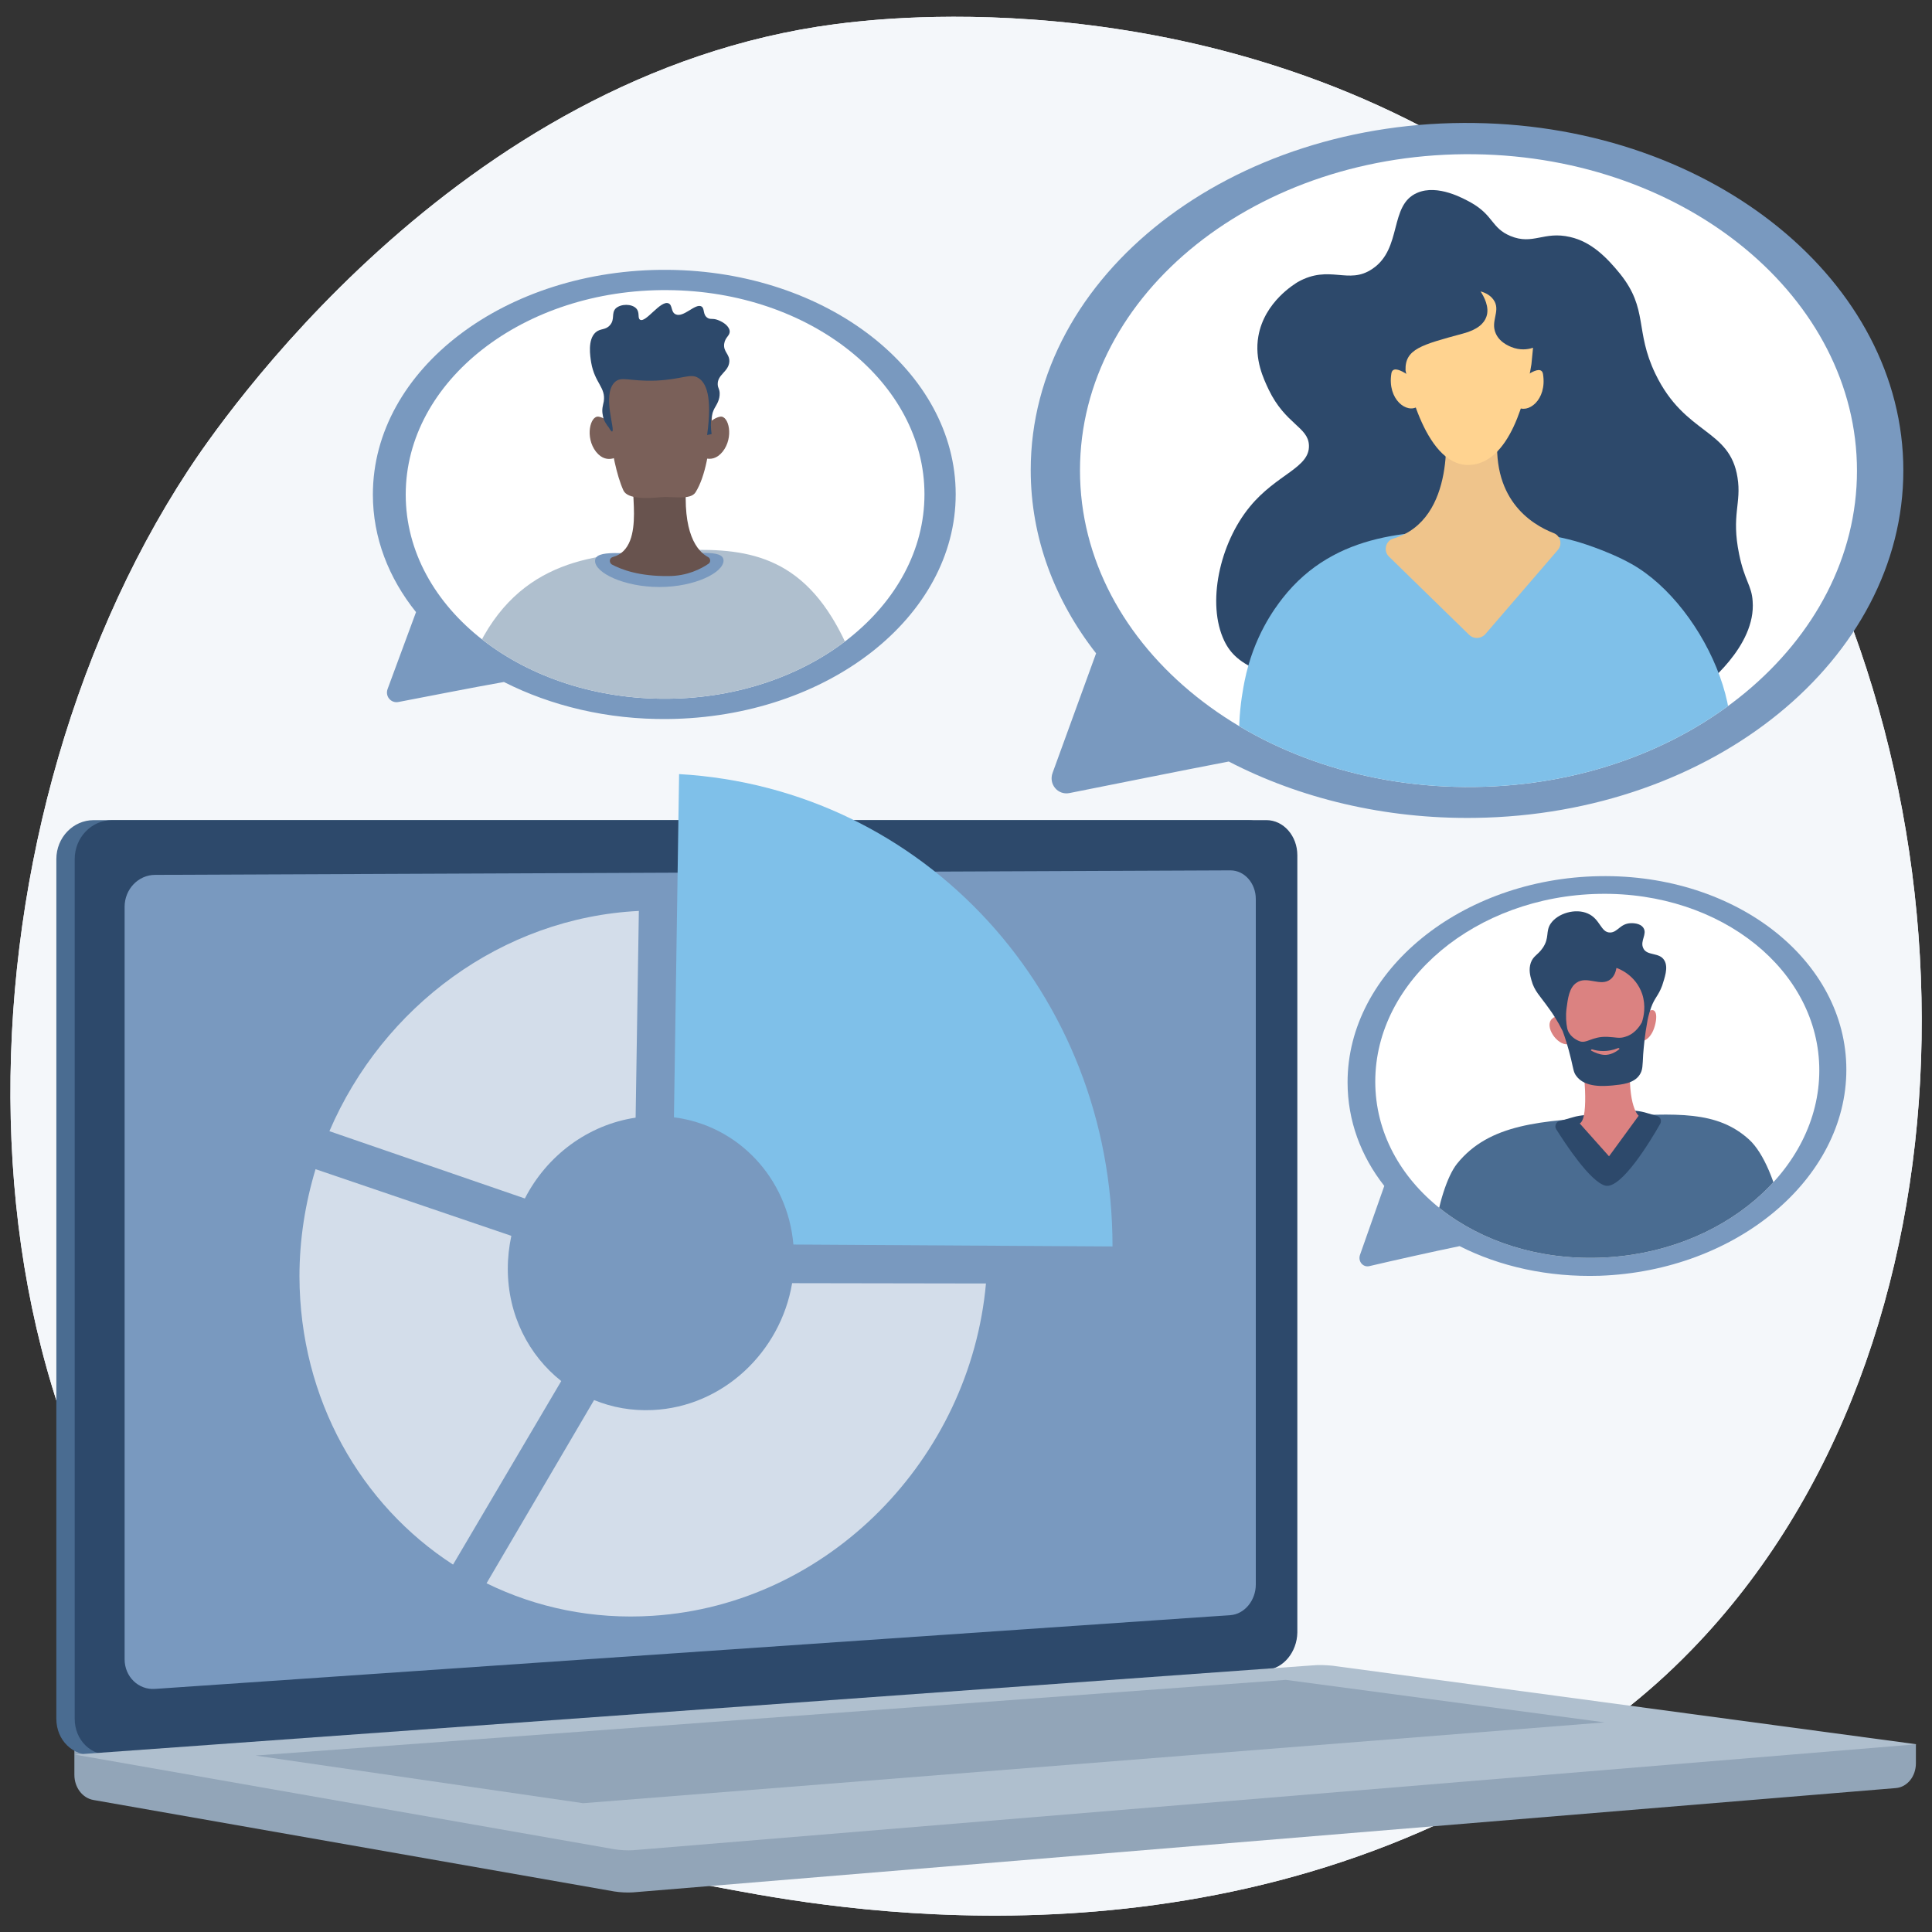
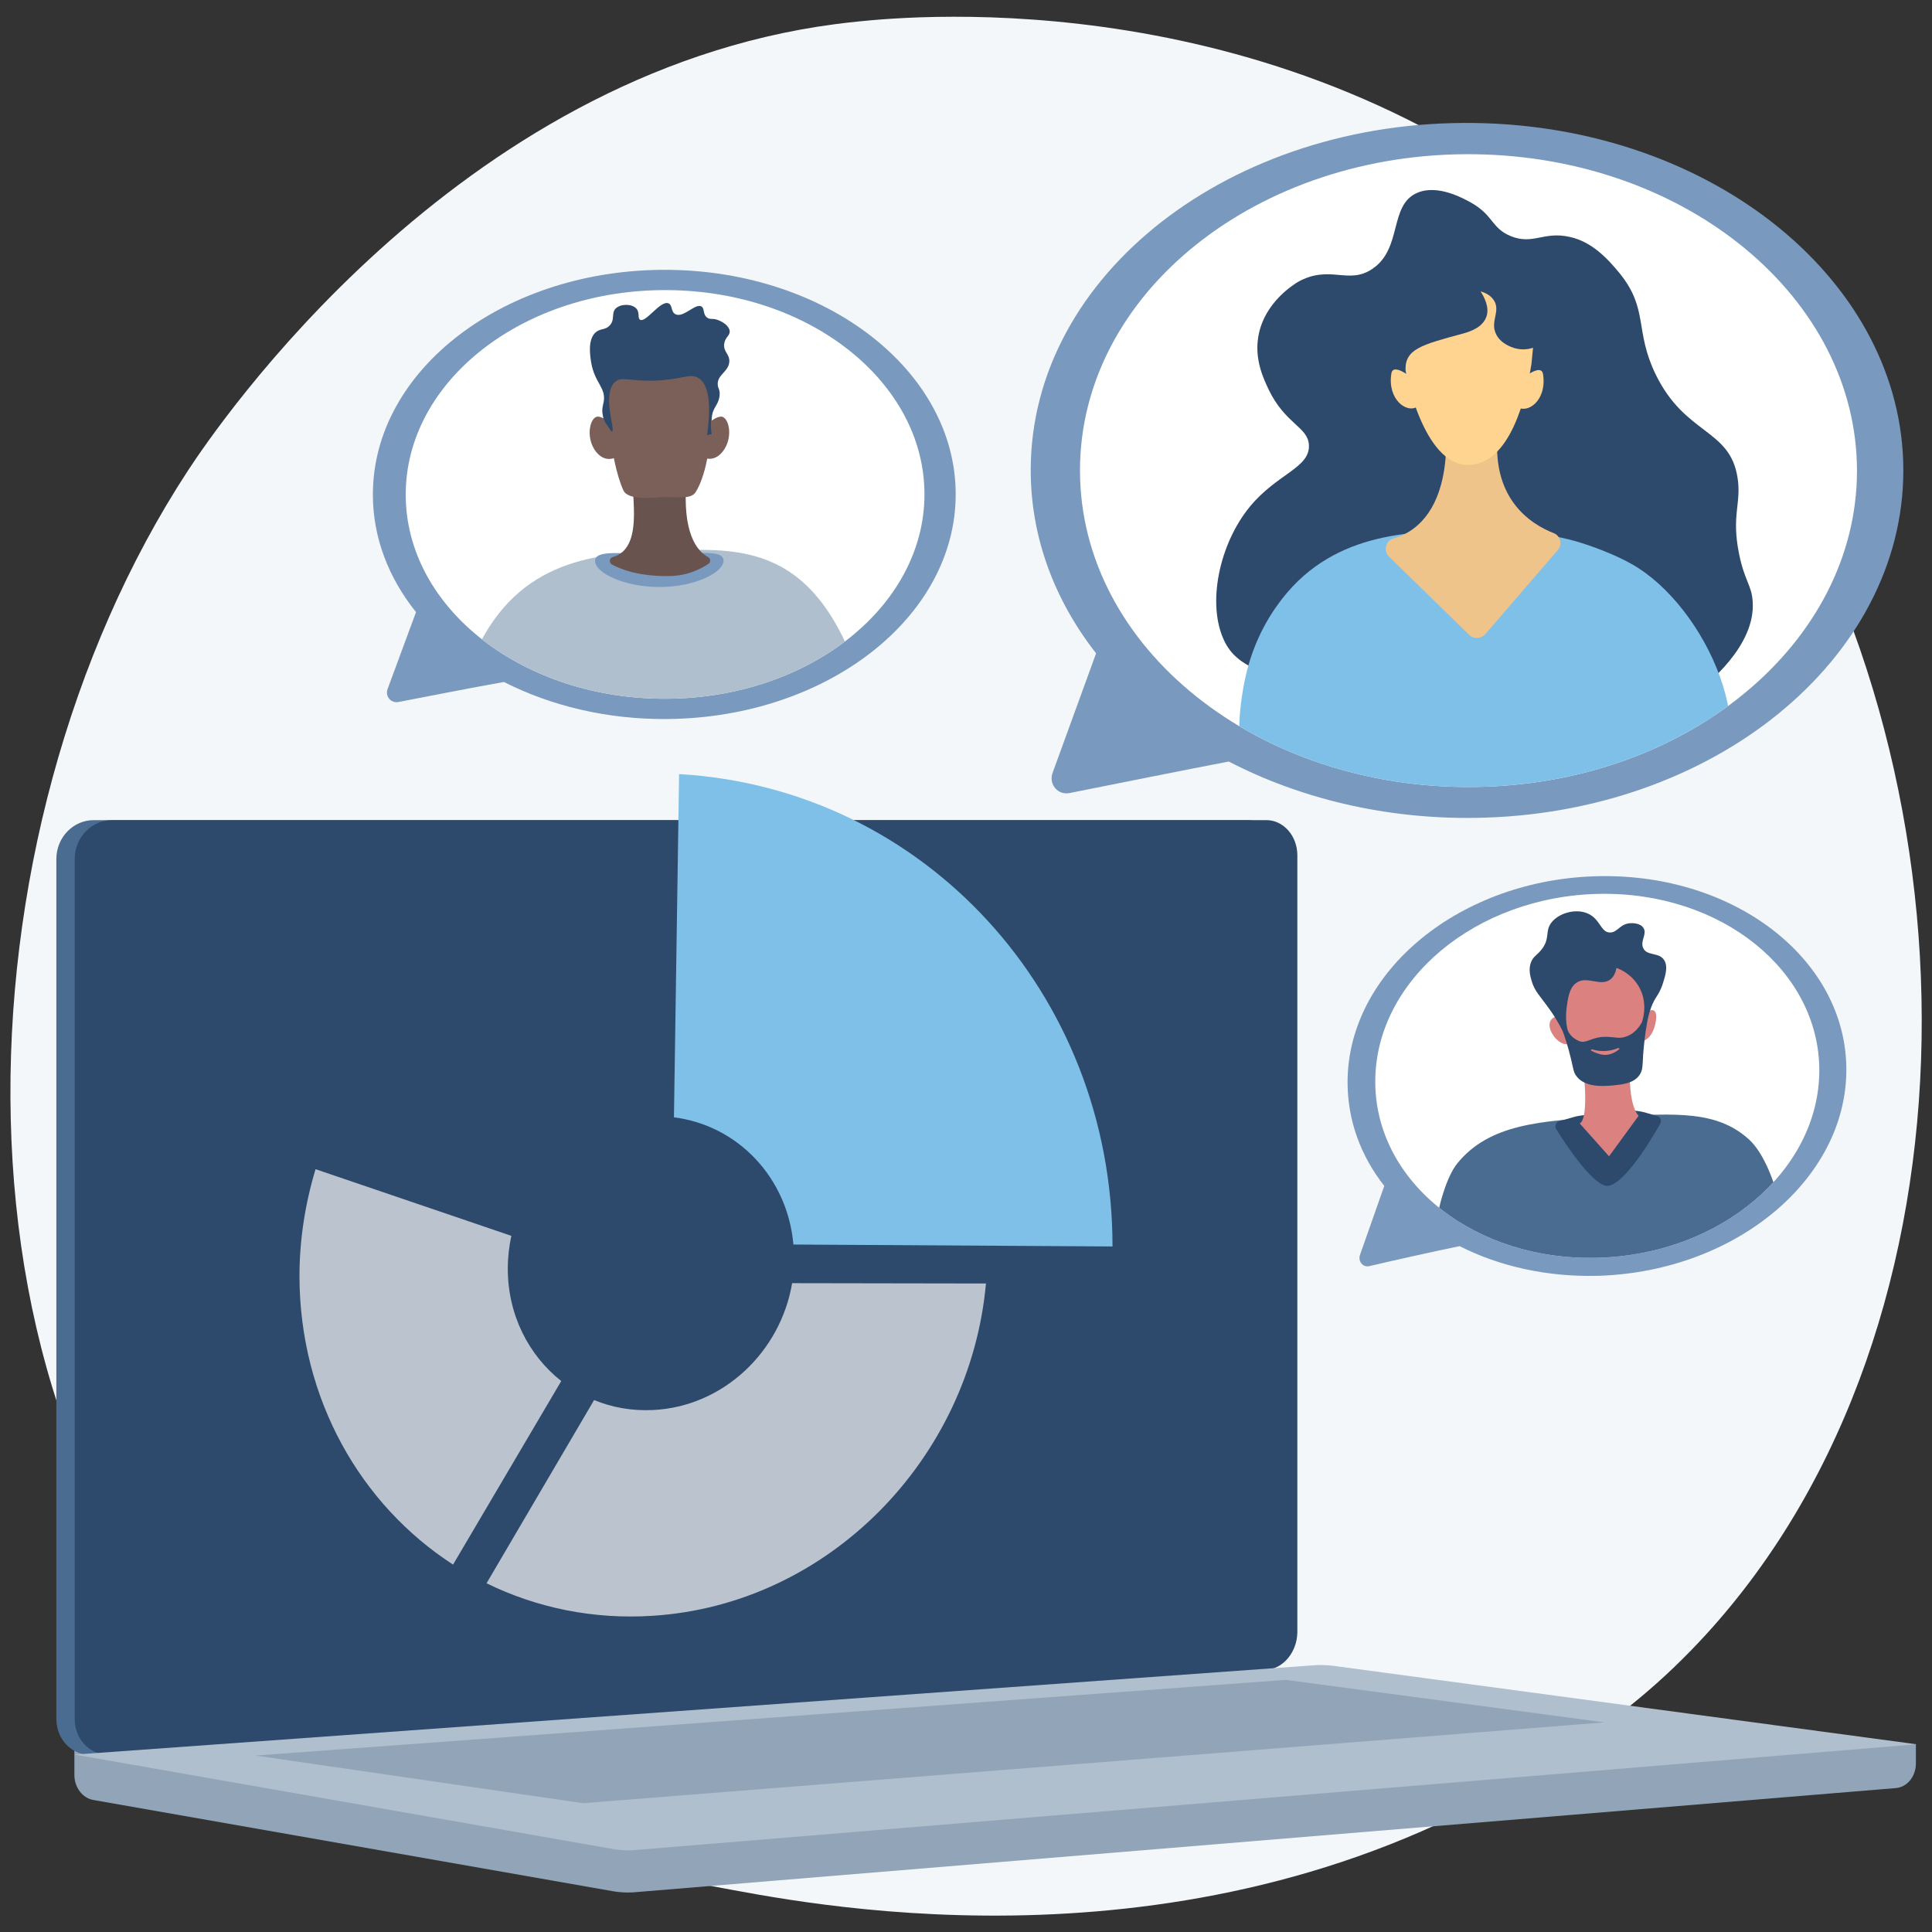
<svg xmlns="http://www.w3.org/2000/svg" xmlns:xlink="http://www.w3.org/1999/xlink" version="1.1" id="Layer_1" x="0px" y="0px" viewBox="0 0 600 600" style="enable-background:new 0 0 600 600;" xml:space="preserve">
  <rect x="0" y="0" width="600" height="600" fill="#333333" stroke="none" />
  <style type="text/css">
	.st0{fill:#F4F7FA;}
	.st1{opacity:0.5;}
	.st2{fill:#FCFDFE;}
	.st3{fill:#92A5B8;}
	.st4{fill:#4A6C91;}
	.st5{fill:#2D496B;}
	.st6{fill:#7999BF;}
	.st7{fill:#FFFFFF;}
	.st8{fill:#AFBFCE;}
	.st9{opacity:0.67;}
	.st10{fill:#7FC0E9;}
	.st11{clip-path:url(#SVGID_2_);}
	.st12{fill:#EFC48B;}
	.st13{fill:#FFD390;}
	.st14{clip-path:url(#SVGID_4_);}
	.st15{fill:#68534E;}
	.st16{fill:#7A6059;}
	.st17{clip-path:url(#SVGID_6_);}
	.st18{fill:#DB8281;}
</style>
  <g>
    <path class="st0" d="M525.4,512.3c-15.4,15.9-29.3,25.3-39.9,32.4c-103.2,68.9-221.2,49.1-257.7,42.3   c-58.9-11-108.5-18.7-151.2-57.2c-97-87.6-92.3-270.5-18.2-383.7c8.8-13.4,82.8-123.1,201-138.6c2.9-0.4,5.1-0.6,6.9-0.8   C284.6,4.8,398-5.5,490.4,72c13.3,11,34.6,31,54.4,61.5C617,245,617.2,417.7,525.4,512.3z" />
-     <path class="st0" d="M525.4,512.3c-15.4,15.9-29.3,25.3-39.9,32.4c-103.2,68.9-221.2,49.1-257.7,42.3   c-58.9-11-108.5-18.7-151.2-57.2c-97-87.6-92.3-270.5-18.2-383.7c8.8-13.4,82.8-123.1,201-138.6c2.9-0.4,5.1-0.6,6.9-0.8   C284.6,4.8,398-5.5,490.4,72c13.3,11,34.6,31,54.4,61.5C617,245,617.2,417.7,525.4,512.3z" />
    <g>
      <g>
        <g>
          <g>
            <g>
              <g class="st1">
                <g>
                  <path class="st2" d="M388.7,541.9l0.9-0.4c-5.6-14-12.5-26.1-21.2-37.1c-4.4-5.6-9.4-10-15.5-14.9l-0.6,0.7          c6,4.9,11,9.2,15.4,14.8C376.2,516,383.1,528,388.7,541.9z" />
                </g>
              </g>
            </g>
          </g>
        </g>
      </g>
    </g>
    <g>
      <g>
        <path class="st3" d="M595.1,541.7l-572-4.9v14.4c0,3.9,2.5,7.2,5.9,7.8l161.7,28.4c1.9,0.3,3.9,0.4,5.8,0.3l392.3-32.4     c3.5-0.3,6.2-3.6,6.2-7.7v-5.9L595.1,541.7L595.1,541.7z" />
        <g>
          <path class="st4" d="M387.6,518.6L29.1,545c-6.4,0.5-11.6-4.5-11.6-11.2v-267c0-6.7,5.2-12.1,11.6-12.1h358.5      c5.3,0,9.6,4.9,9.6,10.9V507C397.1,513,392.9,518.2,387.6,518.6z" />
          <path class="st5" d="M393.3,518.6L34.8,545c-6.4,0.5-11.6-4.5-11.6-11.2v-267c0-6.7,5.2-12.1,11.6-12.1h358.5      c5.3,0,9.6,4.9,9.6,10.9V507C402.8,513,398.6,518.2,393.3,518.6z" />
-           <path class="st6" d="M382.1,501.6L48.2,524.5c-5.2,0.4-9.5-3.8-9.5-9.2V281.6c0-5.4,4.2-9.9,9.5-9.9l333.9-1.4      c4.4,0,7.9,4,7.9,8.9v212.9C390,497,386.5,501.3,382.1,501.6z" />
          <path class="st7" d="M226.7,262.1c0,2.5-1.8,4.5-4.1,4.5s-4.1-2-4.1-4.5s1.9-4.5,4.1-4.5C224.9,257.6,226.7,259.6,226.7,262.1z" />
        </g>
        <path class="st8" d="M407.6,517.2L23.2,544.9l167.6,29.4c1.9,0.3,3.9,0.4,5.8,0.3l398.6-32.9l-181.4-24.4     C411.7,517.1,409.6,517,407.6,517.2z" />
        <polygon class="st3" points="79.3,545.2 399.3,521.7 498.3,534.9 181.1,560    " />
      </g>
    </g>
    <g>
      <g class="st9">
-         <path class="st7" d="M163,372.2c6.8-13.3,19.6-22.9,34.4-25.1l1-64.2c-42.5,2.1-79.5,29.7-96.1,68.4L163,372.2z" />
        <path class="st7" d="M246,398.5c-3.6,21.4-21.5,38.4-43.3,39.4c-6.5,0.3-12.6-0.8-18.2-3.1l-33.4,56.9     c15.5,7.6,33.1,11.3,51.6,10.1c54.7-3.5,98.6-48.8,103.5-103.2L246,398.5z" />
        <path class="st7" d="M140.7,485.9l33.6-57c-10.1-8-16.6-20.5-16.6-34.9c0-3.5,0.4-6.9,1.1-10.2L98,363.1c-3.2,10.6-5,21.8-5,33.3     C93.1,434.6,112.1,467.4,140.7,485.9z" />
      </g>
      <g>
        <path class="st10" d="M209.3,347c19.9,2.5,35.3,18.8,37.1,39.5l99.1,0.6V387c0-78.3-58.4-142.2-134.6-146.6L209.3,347z" />
      </g>
    </g>
    <g>
      <path class="st6" d="M340.4,202.9c-12.9-16.5-20.3-36-20.3-56.9c0-60.7,62.4-109,138-107.8c74,1.1,133,49.4,133,107.9    s-59,106.9-133,107.9c-28.1,0.4-54.5-6.1-76.5-17.5c-14.6,2.8-37.4,7.4-49.5,9.8c-3.6,0.7-6.5-2.8-5.2-6.3L340.4,202.9z" />
      <g>
        <g>
          <path id="SVGID_12_" class="st7" d="M576.7,146.2c0,53.4-52.7,97.4-118.7,98.2c-67.2,0.9-122.6-43.1-122.6-98.3      S390.8,47,458,47.9C524.1,48.8,576.7,92.8,576.7,146.2z" />
        </g>
        <g>
          <g>
            <defs>
              <path id="SVGID_1_" d="M576.7,146.2c0,53.4-52.7,97.4-118.7,98.2c-67.2,0.9-122.6-43.1-122.6-98.3S390.8,47,458,47.9        C524.1,48.8,576.7,92.8,576.7,146.2z" />
            </defs>
            <clipPath id="SVGID_2_">
              <use xlink:href="#SVGID_1_" style="overflow:visible;" />
            </clipPath>
            <g class="st11">
              <g>
                <path class="st5" d="M429.3,217.1c-37.1-5.9-45.3-10.2-49.1-18.1c-5.5-11.5-1.5-30.2,8-41.7c8.3-10.1,18.6-12,18.3-19         c-0.2-5.7-7.3-6.5-12.5-17.3c-1.5-3.2-4.5-9.3-3.2-16.6c1.9-10.8,11.5-16.3,12.2-16.8c10-5.6,15.7,1,23.2-4.1         c9.4-6.3,5.1-19.8,13.9-23.6c6.4-2.8,14.5,1.8,16.7,3c7.1,4,6.3,7.9,12.3,10.4c7,2.9,10.3-1.6,18.5,0.3         c6.7,1.5,11.5,6.5,15.5,11.4c8.9,11.1,4.5,17.6,11,31.1c9.2,19.1,23.1,16.9,25.5,32.2c1.3,8-2,11.6,0.5,23.8         c1.7,8.3,3.9,9.7,4.2,14.6c1.1,14-14.7,26.3-17.7,28.5C507.8,229.3,481.6,225.5,429.3,217.1z" />
              </g>
              <path class="st10" d="M388,243c-5.6-10.8-2.2-27.8-1.5-31.4c2.8-14,9.4-22.7,11.8-25.8c16.5-21.1,41.5-21,60.4-20.9        c9.3,0.1,18.9-0.1,30.7,3.2c0,0,9.3,2.6,17.2,7c23.5,13.1,42.1,55.9,23.1,72.2c-12.1,10.4-24.5-2.7-78.3,3.9        c-21.6,2.7-44.5,7.1-58-2.1C391.1,247.6,389.4,245.6,388,243z" />
              <path class="st12" d="M448.8,131.6c0,0,4,29.8-16.2,35.7c-2.3,0.7-3,3.8-1.3,5.5l24.9,24.3c1.5,1.5,3.9,1.3,5.2-0.3l22.4-26        c1.5-1.7,0.8-4.4-1.2-5.2c-7.2-2.8-20-10.8-17.3-32.5L448.8,131.6z" />
              <path class="st13" d="M436.5,115c0,0.3,5.4,29.4,19.4,29.4c13.1,0,18.1-21.3,19.7-31.3c0.2-1.7,0.3-3.4,0.5-5.1        c-0.9,0.3-3.1,0.9-5.8,0.1c-0.6-0.2-4.4-1.3-5.8-4.6c-1.6-3.7,1.3-6.6-0.3-9.8c-1-1.9-2.9-2.8-4.4-3.2c1,1.5,2.9,4.9,1.8,7.9        c-0.7,2-2.7,4-7.3,5.2C441.4,107.1,436.3,108.4,436.5,115z" />
              <path class="st13" d="M439.9,118.5c0,0-7.2-6.4-7.8-2.5c-1.3,8.1,4.9,12.6,8.2,10.2C443.6,123.8,439.9,118.5,439.9,118.5z" />
              <path class="st13" d="M471.5,118.6c0,0,7.1-6.3,7.7-2.4c1.3,8.1-4.8,12.5-8.1,10.1C467.8,123.9,471.5,118.6,471.5,118.6z" />
            </g>
          </g>
        </g>
      </g>
    </g>
    <g>
      <path class="st6" d="M129.2,190.1c-8.5-10.6-13.4-23.1-13.4-36.5c0-39,41.3-70.2,91.6-69.8c49.6,0.4,89.4,31.6,89.4,69.7    s-39.8,69.3-89.4,69.8c-18.8,0.2-36.3-4.1-50.9-11.5c-9.7,1.7-24.8,4.7-32.7,6.2c-2.4,0.5-4.3-1.8-3.4-4.1L129.2,190.1z" />
      <g>
        <g>
          <path id="SVGID_22_" class="st7" d="M287.1,153.5c0,34.7-35.5,63.1-79.7,63.5c-44.8,0.4-81.4-28-81.4-63.4s36.7-63.9,81.4-63.5      C251.6,90.4,287.1,118.8,287.1,153.5z" />
        </g>
        <g>
          <g>
            <defs>
              <path id="SVGID_3_" d="M287.1,153.5c0,34.7-35.5,63.1-79.7,63.5c-44.8,0.4-81.4-28-81.4-63.4s36.7-63.9,81.4-63.5        C251.6,90.4,287.1,118.8,287.1,153.5z" />
            </defs>
            <clipPath id="SVGID_4_">
              <use xlink:href="#SVGID_3_" style="overflow:visible;" />
            </clipPath>
            <g class="st14">
              <path class="st8" d="M140.8,249c-5.2-13.6,2.2-36.1,6.8-46.3c13.5-29.6,38.3-30.7,58.4-31.6c19.7-0.9,38.6-1.7,52.4,20.7        c9,14.6,17.2,41.3,11.7,55.6c-5.8,15.1-21.9,3.7-60.5,4C166.8,251.7,147.4,266,140.8,249z" />
              <path class="st6" d="M224.7,174.1c0,3.7-8.9,8.2-19.9,8.2s-20-4.4-20-8.1c0-3.7,9-2.1,20-2.1        C215.8,172.1,224.7,170.4,224.7,174.1z" />
              <path class="st15" d="M197.4,148.4c-3,0,4,21.6-7.1,24.6c-1.1,0.3-1.2,1.7-0.3,2.3c3,1.6,8.5,3.7,17.6,3.6        c5.9,0,10.2-2.3,12.4-3.8c0.8-0.5,0.7-1.7-0.1-2.1c-3.4-1.8-8.1-7.4-6.7-24L197.4,148.4z" />
              <path class="st16" d="M188.2,122.5c0,0.3,1,20,5.4,29.8c1.3,2.8,7.6,2.5,11.7,2.1c3.6-0.3,9.1,1,10.7-1.5        c6.3-10,5.2-34.7,5.2-34.7s-3.2-8.2-16.5-8.1C191.5,110.4,188.2,122.5,188.2,122.5z" />
              <path class="st16" d="M191.3,133.1c0,0-2.8-3.3-5.4-3.7c-2.6-0.4-4.3,6.4-0.8,10.9c3.6,4.5,7.7,0.8,7.7,0.8L191.3,133.1z" />
              <path class="st16" d="M218.3,133.1c0,0,2.8-3.3,5.4-3.7c2.6-0.4,4.3,6.4,0.7,10.9c-3.6,4.4-7.7,0.8-7.7,0.8L218.3,133.1z" />
              <path class="st5" d="M189.1,132.8c0.4,0.7,0.8,1.3,1,1.2c1.1-0.3-3.2-11.4,0.8-15.3c2.1-2,4.4-0.2,12.8-0.5        c8.5-0.4,10.7-2.4,13.2-0.8c2.3,1.4,4.4,5.5,2.7,17.7c0.5-0.1,1-0.2,1.4-0.3c-0.6-4,0.1-6.5,0.9-8c0.6-1.1,1.7-2.6,1.6-4.8        c-0.1-1.3-0.5-1.4-0.6-2.5c-0.2-3.2,3.4-4,3.6-7.2c0.1-2.4-1.9-3-1.6-5.5c0.3-2.2,1.9-2.5,1.7-4.1c-0.3-1.7-2.4-2.9-3.9-3.4        s-2.1,0-3-0.6c-1.5-1-0.8-2.8-1.8-3.5c-1.9-1.2-5.6,3.6-8.1,2.4c-1.5-0.7-0.9-2.9-2.2-3.4c-2.5-1-7,6.1-8.8,5.1        c-0.9-0.5,0-2.2-1.2-3.5c-1.4-1.5-4.8-1.5-6.4,0c-1.4,1.5-0.2,3.3-1.7,5.1c-1.4,1.7-3,1-4.5,2.3c-2.6,2.3-1.7,7.5-1.4,9.4        c1.1,6.4,4.6,7.7,3.9,12.1c-0.2,1.1-0.7,2.4-0.3,4.2C187.4,130.6,188.4,131.9,189.1,132.8z" />
            </g>
          </g>
        </g>
      </g>
    </g>
    <g>
      <path class="st6" d="M429.9,368.3c-7.3-9.3-11.4-20.3-11.4-32.2c0-34.6,35.3-63.3,78.3-64c42.5-0.7,76.6,26.2,76.6,60.1    s-34.1,62.5-76.6,64c-16.1,0.5-31.1-2.9-43.5-9.2c-8.3,1.7-21.2,4.6-28,6.2c-2,0.5-3.7-1.5-2.9-3.6L429.9,368.3z" />
      <g>
        <g>
          <path id="SVGID_33_" class="st7" d="M565,332.4c0,30.9-30.4,57-68.3,58.2c-38.3,1.3-69.6-23.2-69.6-54.7s31.3-57.6,69.6-58.3      C534.6,276.9,565,301.5,565,332.4z" />
        </g>
        <g>
          <g>
            <defs>
              <path id="SVGID_5_" d="M565,332.4c0,30.9-30.4,57-68.3,58.2c-38.3,1.3-69.6-23.2-69.6-54.7s31.3-57.6,69.6-58.3        C534.6,276.9,565,301.5,565,332.4z" />
            </defs>
            <clipPath id="SVGID_6_">
              <use xlink:href="#SVGID_5_" style="overflow:visible;" />
            </clipPath>
            <g class="st17">
              <path class="st4" d="M501.7,405.1c-36.1,1.6-48.8,7-54.6-1c-5.3-7.4-0.9-34.8,5.4-42.7c10-12.4,26-13.4,47.9-14.6        c20.4-1.1,32.9-1.9,42.8,7.1c9.2,8.4,15,37.9,9.3,46.3C547.2,408.1,535.9,403.6,501.7,405.1z" />
              <path class="st5" d="M488.4,347l-4.2,1.2c-1,0.3-1.5,1.6-0.9,2.5c2.9,4.6,10.5,16.2,15.2,17.5c4.9,1.3,14.1-13.9,17.1-19.2        c0.5-0.9,0.1-2.1-0.9-2.4l-3.1-0.9c-2.5-0.8-5.2-1-7.8-0.7l-11.5,1.3C491,346.4,489.7,346.6,488.4,347z" />
              <path class="st18" d="M491.5,329.7c0,0,2.3,17.5-0.9,19.2l9.1,10.2l9.2-12.6c0,0-3.5-2.7-2.6-17.2L491.5,329.7z" />
              <path class="st18" d="M486.2,304.8c-0.3,0.5-4.6,22.7,10.2,24.6c14.8,1.9,15.4-14.3,15.2-21.2c-0.2-6.9-6.9-9.3-10.8-9.7        C496.9,298.1,487.3,303.1,486.2,304.8z" />
              <path class="st18" d="M485.3,317.7c0,0-0.7-3.6-3.3-1.3c-2.5,2.3,1.5,8.2,4.8,7.9L485.3,317.7z" />
              <path class="st18" d="M511.1,314.6c-0.4,0.3-1.6,8.8-1.6,8.8s2.1,0.2,3.7-2.9C514.7,317.5,515.4,311.4,511.1,314.6z" />
              <path class="st5" d="M516.9,298.3c-1.5-2.7-5.5-1.3-6.6-3.9c-1-2.2,1.3-4.3,0.1-6.2c-1-1.6-3.5-1.5-3.9-1.5        c-3.4,0.1-4.1,2.9-6.5,2.9c-2.9,0-3-4.2-6.9-5.9c-3.8-1.7-9.3-0.1-11.5,3.1c-1.7,2.5-0.3,4.4-2.5,7.6        c-1.6,2.3-2.9,2.4-3.7,4.6c-0.7,2.1-0.2,4,0.2,5.4c0.9,3.4,2.7,4.9,5.3,8.6c1.2,1.6,2.8,4,4.4,7.2c0.7,1.9,1.7,4.9,2.6,8.7        c0.8,3.4,0.8,4.1,1.6,5.2c2.7,3.8,8.8,3.2,11.3,3c2.9-0.3,6.6-0.6,8.4-3.3c1-1.5,0.9-2.8,1.1-6.3c0.2-2.5,0.5-6,1.3-10.3        c0,0,0.3-2,1.2-4.4c1.1-3,2.2-3.5,3.4-6.7C516.9,303.8,518.2,300.5,516.9,298.3z M504.7,322c-1.8,0.6-3,0.1-5.5,0        c-4.9-0.2-6.5,2.3-8.8,1.3c-1-0.4-3.2-1.6-3.7-4c-0.3-1.5-0.5-3.7-0.2-6.1c0.4-3,0.8-6.5,3.1-8c3.3-2.3,7.5,1.4,10.6-1.1        c1.2-1,1.6-2.4,1.8-3.5c0.7,0.2,6,2.2,8,8.1c1.2,3.7,0.5,7-0.1,8.8C508.9,319.3,507.2,321.3,504.7,322z" />
-               <path class="st18" d="M494.5,325.9c1.9,0.6,4.8,0.9,8-0.4c0.3-0.1,0.6,0.2,0.3,0.4c-1.1,0.9-2.8,1.8-4.6,1.7        c-1.5-0.1-2.9-0.7-4-1.3C493.9,326.2,494.2,325.8,494.5,325.9z" />
+               <path class="st18" d="M494.5,325.9c1.9,0.6,4.8,0.9,8-0.4c0.3-0.1,0.6,0.2,0.3,0.4c-1.1,0.9-2.8,1.8-4.6,1.7        c-1.5-0.1-2.9-0.7-4-1.3C493.9,326.2,494.2,325.8,494.5,325.9" />
            </g>
          </g>
        </g>
      </g>
    </g>
  </g>
</svg>